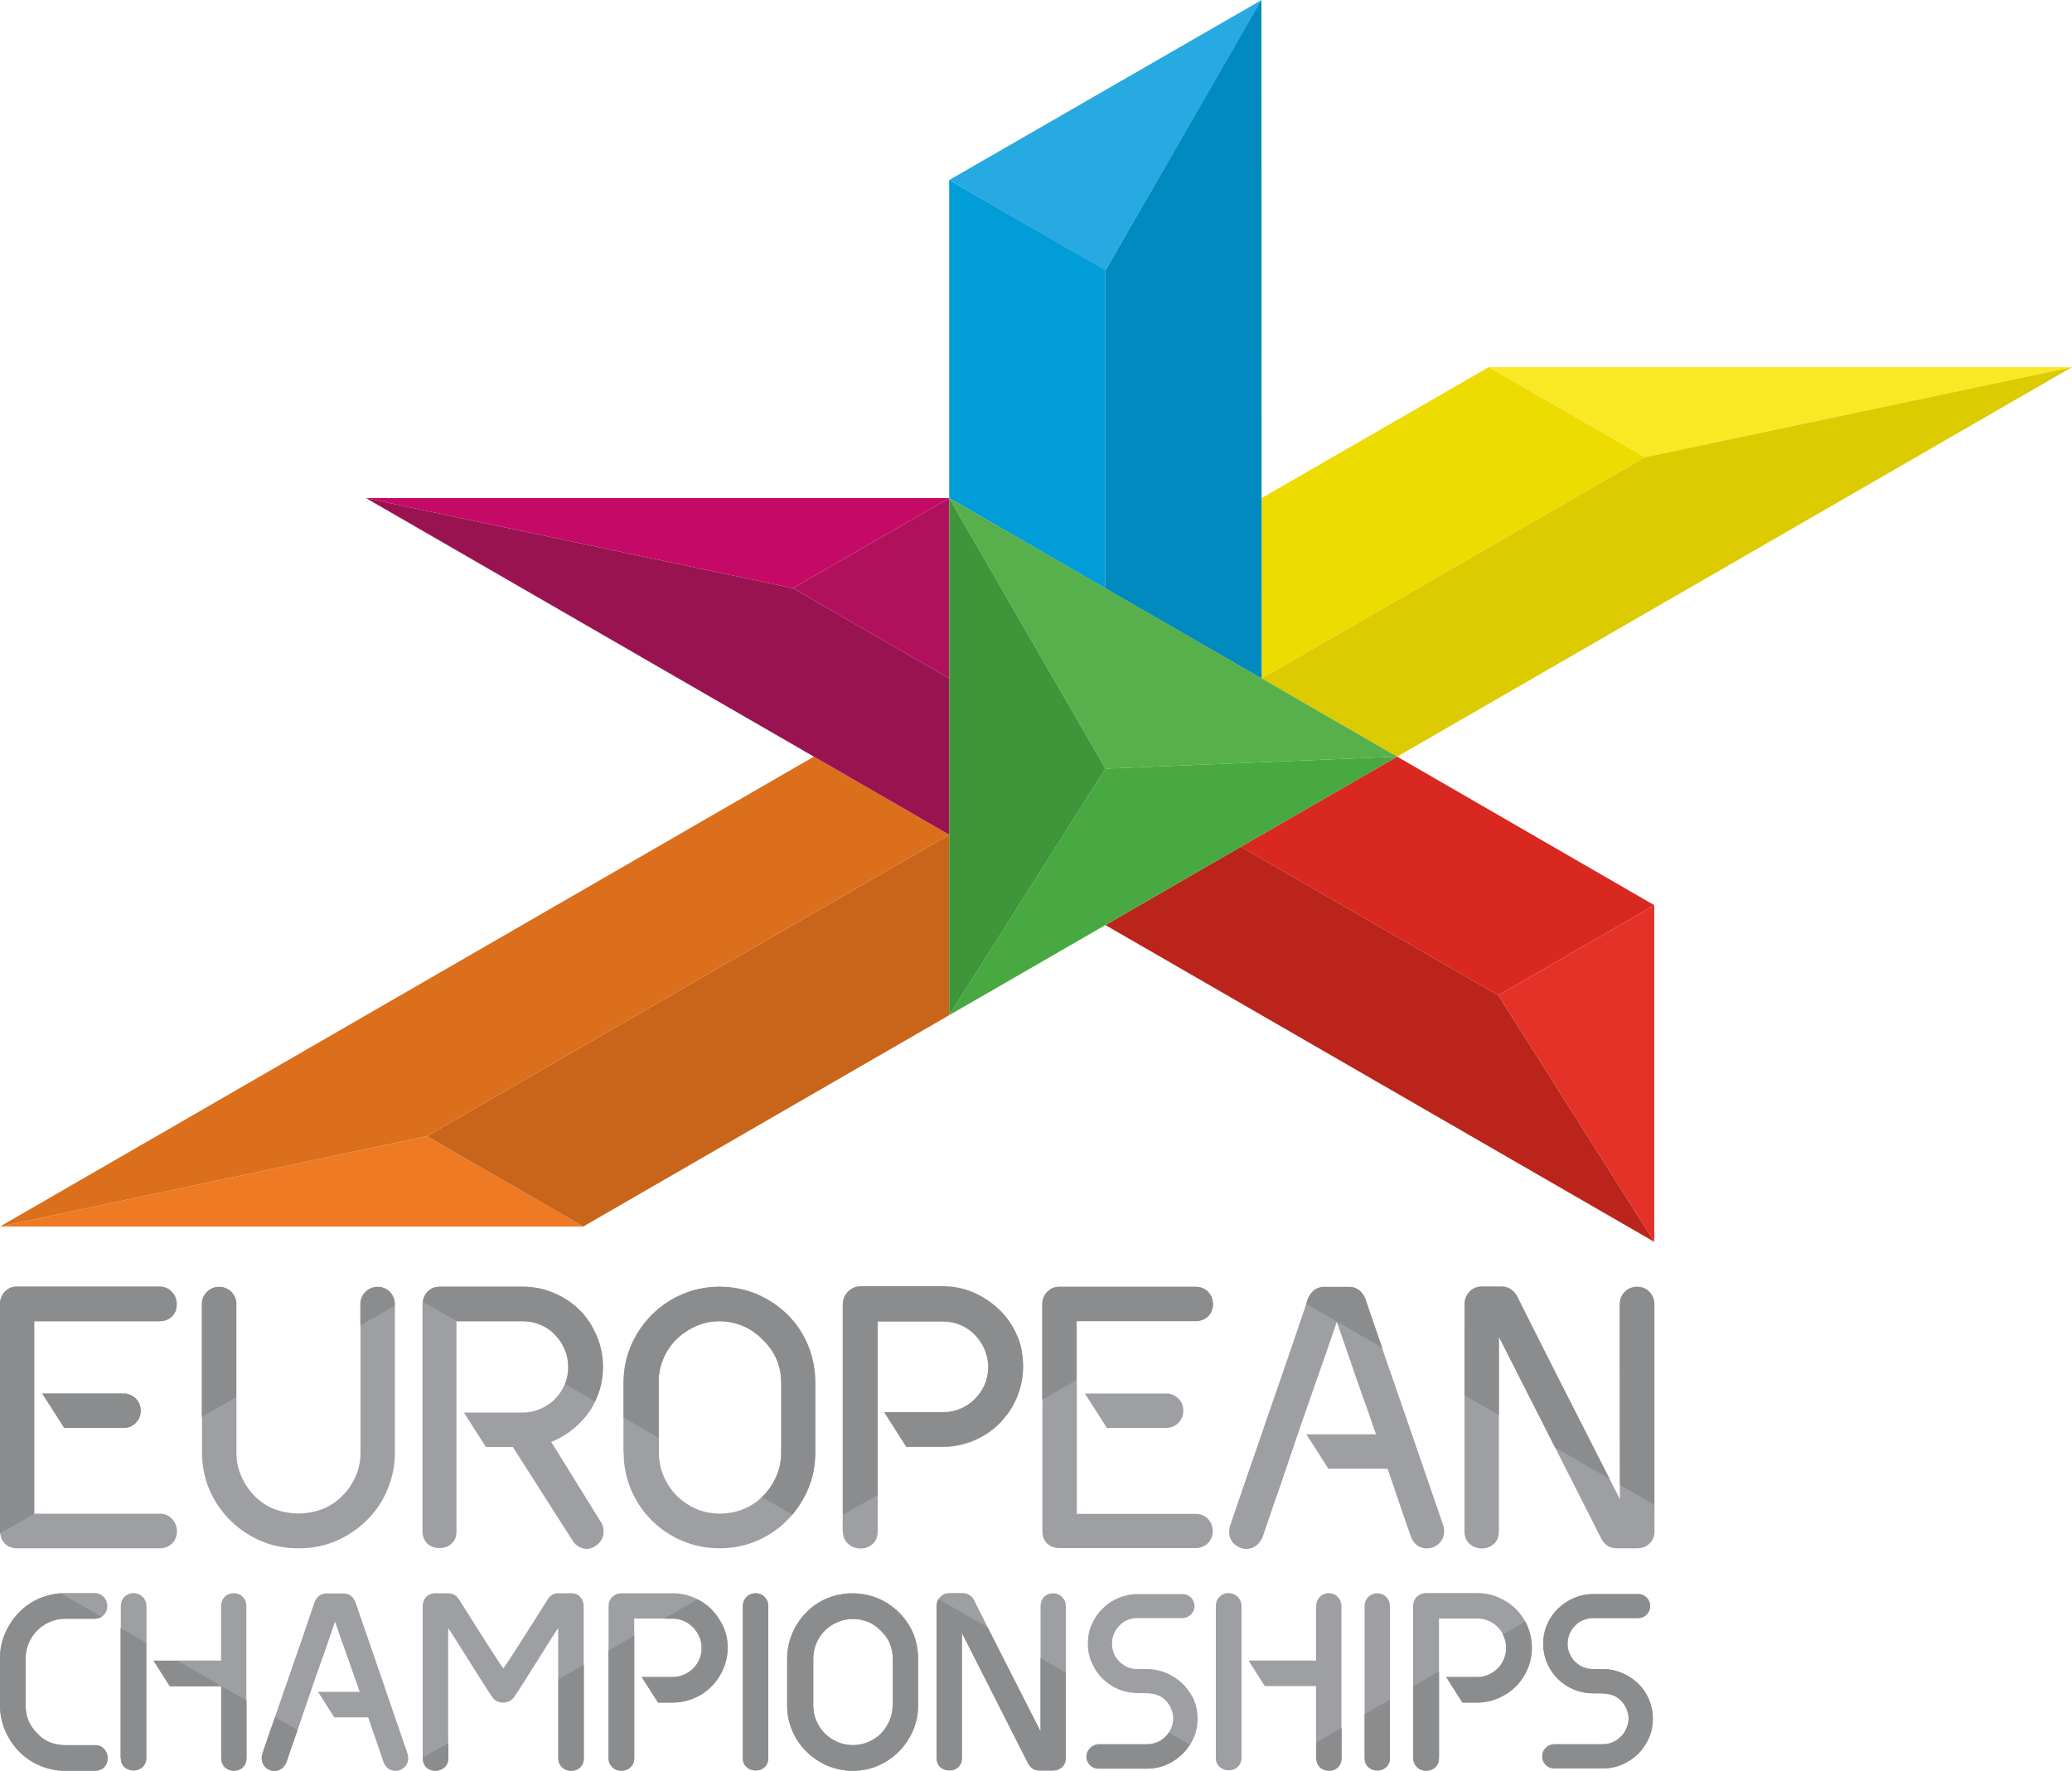
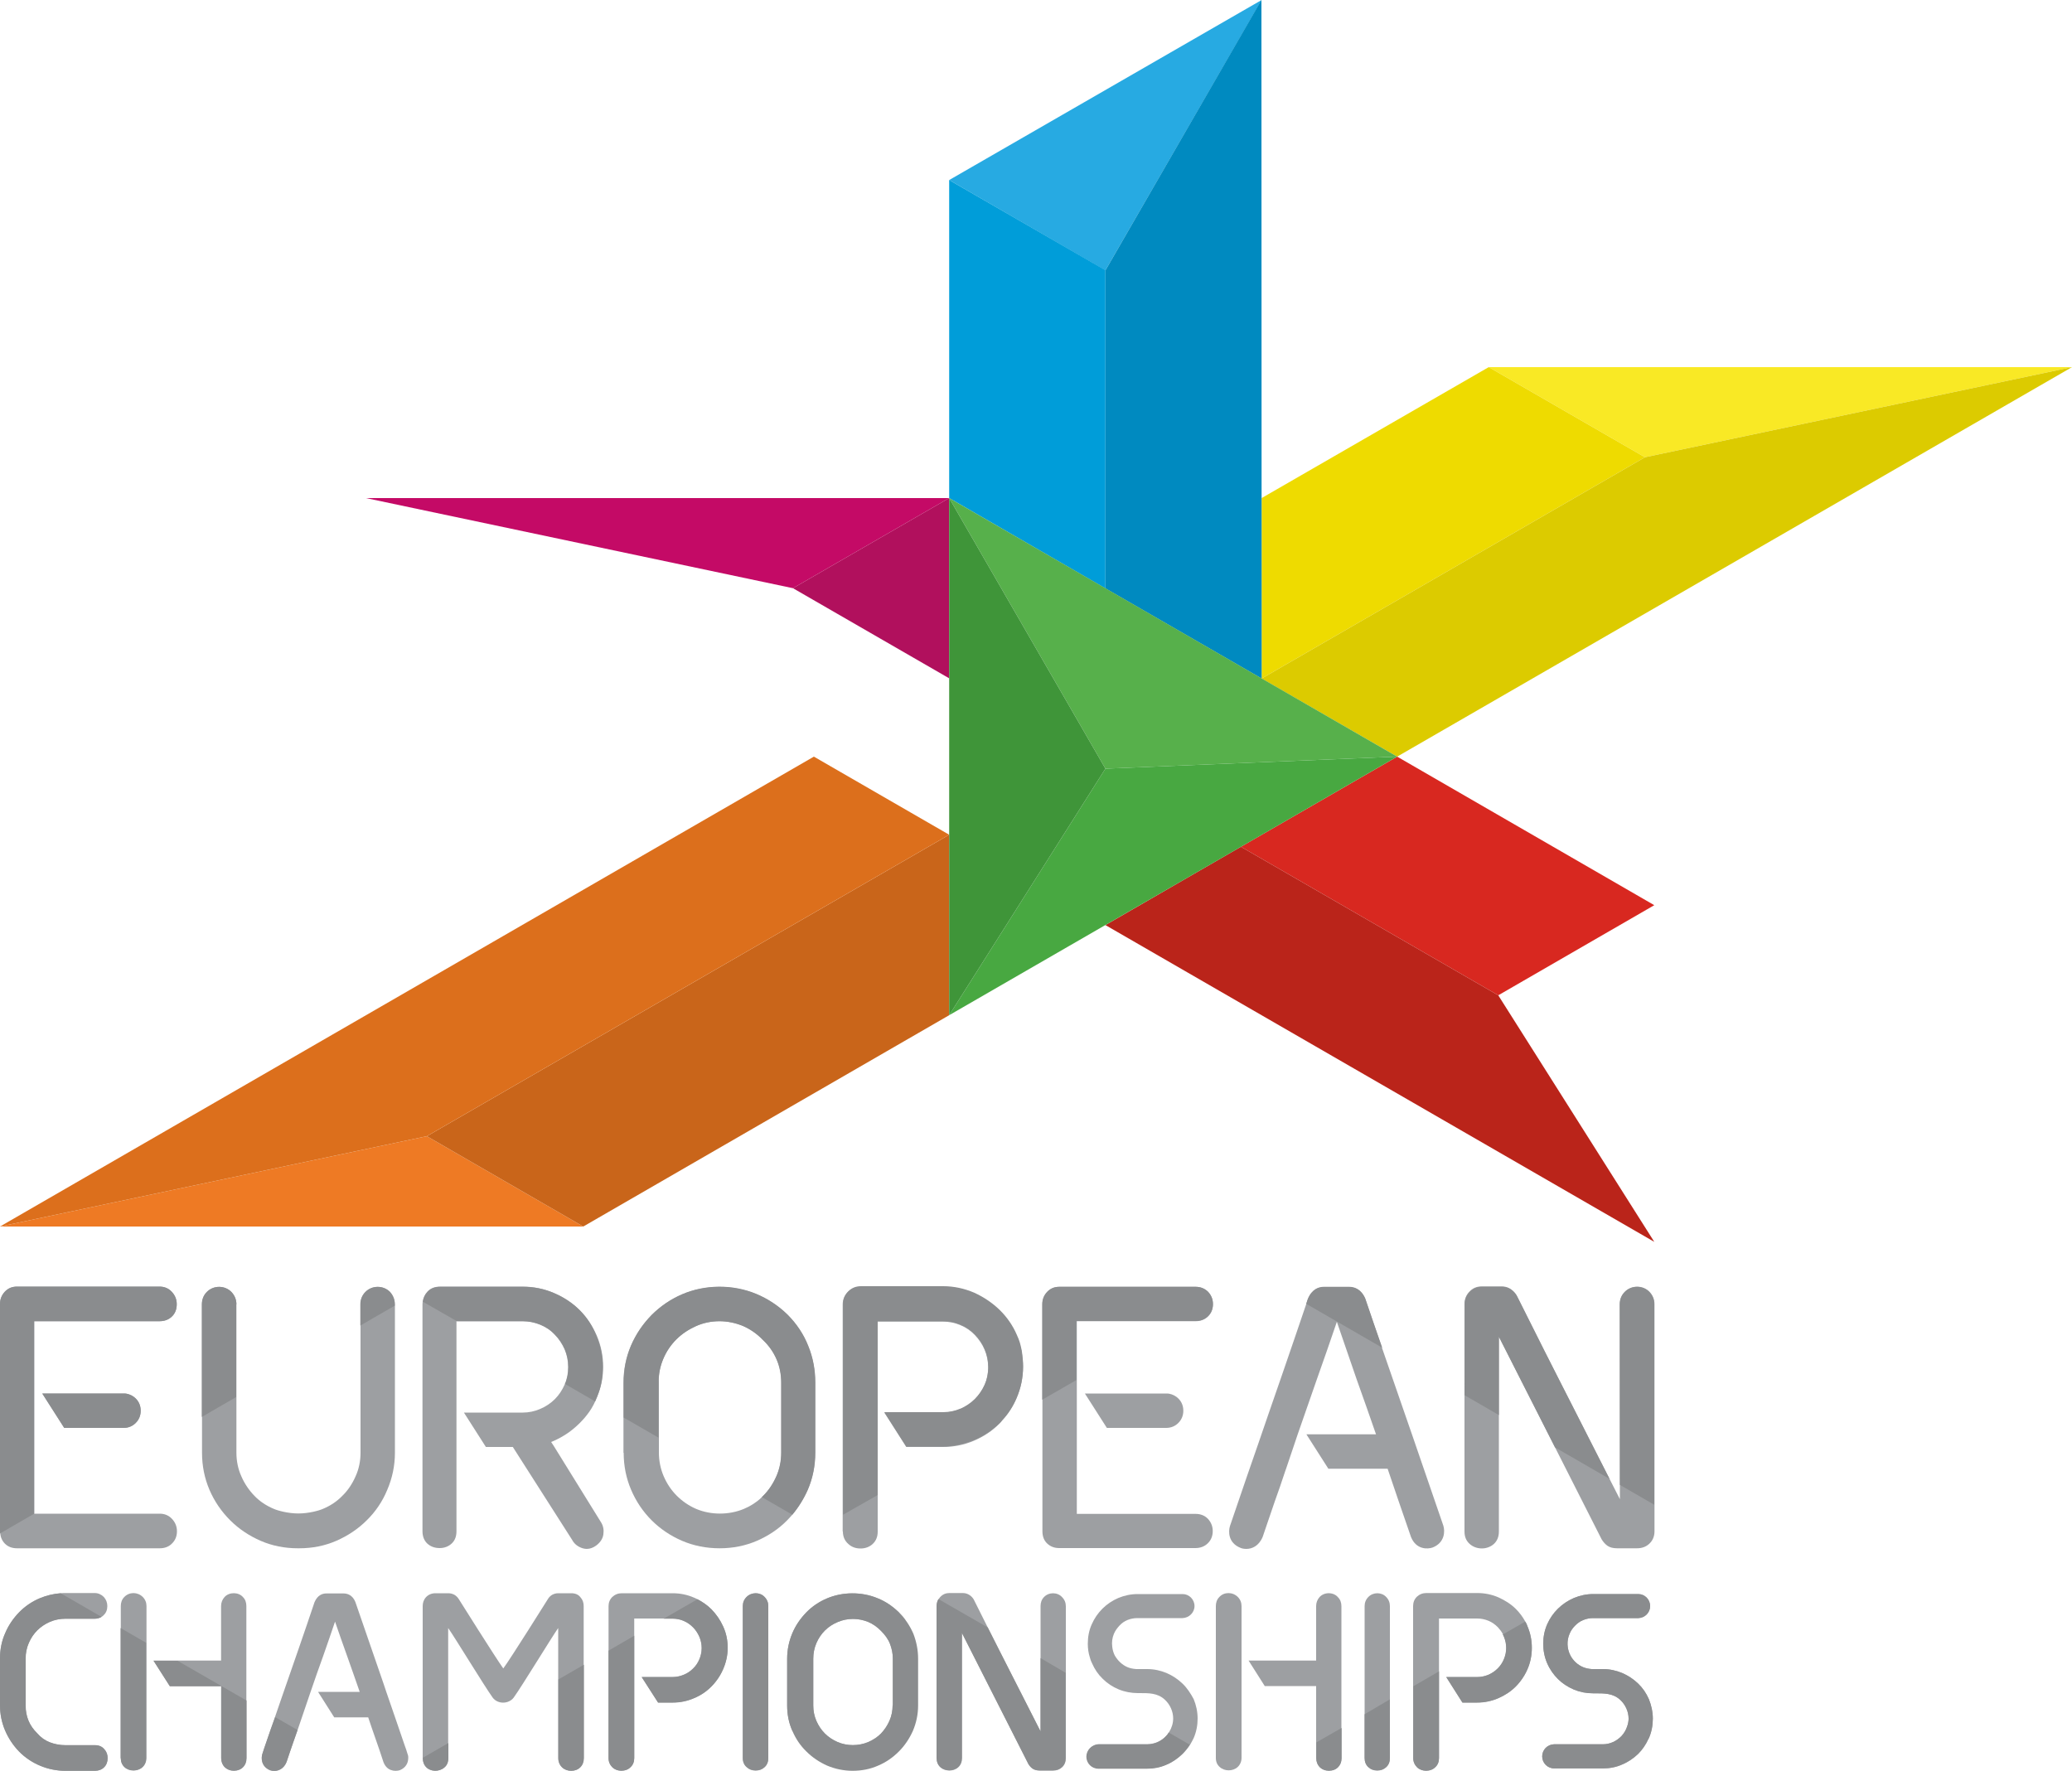
<svg xmlns="http://www.w3.org/2000/svg" xmlns:ns1="http://www.inkscape.org/namespaces/inkscape" xmlns:ns2="http://sodipodi.sourceforge.net/DTD/sodipodi-0.dtd" version="1.1" id="svg2" ns1:version="0.92.2 (5c3e80d, 2017-08-06)" ns2:docname="2018 European Championships Logo.svg" x="0px" y="0px" viewBox="0 0 1000 854.7" style="enable-background:new 0 0 1000 854.7;" xml:space="preserve">
  <style type="text/css">
	.st0{fill:#9D9FA2;}
	.st1{fill:#8A8C8E;}
	.st2{fill:#27AAE2;}
	.st3{fill:#F9E925;}
	.st4{fill:#C40A66;}
	.st5{fill:#009DD9;}
	.st6{fill:#D82820;}
	.st7{fill:#EE7A24;}
	.st8{fill:#E53229;}
	.st9{fill:#EEDB00;}
	.st10{fill:#DCCB00;}
	.st11{fill:#008AC0;}
	.st12{fill:#57B04B;}
	.st13{fill:#BA241A;}
	.st14{fill:#48A841;}
	.st15{fill:#C9651A;}
	.st16{fill:#DC6F1C;}
	.st17{fill:#B1105D;}
	.st18{fill:#9A1351;}
	.st19{fill:#3F9539;}
</style>
  <g>
    <g>
      <path id="path40736" ns1:connector-curvature="0" class="st0" d="M144.4,747.3c6.4,0,12.4-1.2,17.9-3.6    c5.5-2.4,10.5-5.7,14.7-9.9c4.2-4.1,7.6-9.1,9.9-14.7c2.4-5.6,3.7-11.6,3.7-17.9v-71v-0.6c0-2.3-0.8-4.3-2.3-6    c-3.2-3.3-8.7-3.3-11.9,0c-1.6,1.6-2.4,3.7-2.4,6v10.2v61.4c0,4-0.8,7.9-2.4,11.4c-1.6,3.6-3.7,6.8-6.4,9.4    c-2.6,2.7-5.8,4.8-9.4,6.3c-1.8,0.8-6.8,2.2-11.8,2.2s-10-1.4-11.8-2.2c-3.6-1.5-6.8-3.6-9.4-6.3c-2.6-2.7-4.8-5.9-6.3-9.4    c-1.6-3.5-2.4-7.4-2.4-11.4v-26.9v-44.7c0-2.3-0.8-4.3-2.4-6c-3.2-3.3-8.7-3.3-11.9,0c-1.6,1.6-2.3,3.7-2.3,6v54.3v17.3    c0,6.3,1.2,12.3,3.6,17.9c2.4,5.6,5.8,10.5,10,14.7c4.2,4.2,9.2,7.5,14.7,9.9c5.5,2.4,11.6,3.6,17.9,3.6H144.4z" />
      <path id="path40740" ns1:connector-curvature="0" class="st0" d="M267.5,698.3l-1.5-2.3c3-1.2,5.9-2.8,8.6-4.7    c2.3-1.7,4.5-3.6,6.4-5.7c0.8-0.9,1.6-1.7,2.3-2.7c1.6-2,2.9-4.2,4-6.6c0.6-1.4,1.2-2.7,1.7-4.2c1.4-3.9,2.1-8.1,2.1-12.4    c0-5.3-1.1-10.4-3.1-15.1c-2.1-4.7-4.8-8.8-8.3-12.3c-3.4-3.4-7.6-6.2-12.3-8.2s-9.8-3.1-15.1-3.1h-39.9c-2.6,0-4.7,0.8-6.2,2.5    c-1.2,1.3-1.9,2.9-2.2,4.7c0,0.4-0.1,0.8-0.1,1.3l0,109.6c0,2.4,0.8,4.5,2.3,5.9c1.5,1.4,3.5,2.2,6,2.2c2.3,0,4.3-0.8,5.8-2.2    c1.6-1.5,2.3-3.5,2.3-5.9l0-101.4h31.9c3,0,5.8,0.6,8.5,1.7c2.7,1.1,5.1,2.7,7,4.8c2,2,3.6,4.5,4.8,7.1c1.1,2.6,1.7,5.5,1.7,8.5    c0,2.9-0.5,5.7-1.6,8.2c0,0.1-0.1,0.2-0.1,0.3c-1.2,2.7-2.7,5-4.7,7c-2,2-4.4,3.6-7,4.7c-2.7,1.2-5.6,1.8-8.5,1.8h-28.4l10.6,16.6    h13l28.6,44.8c1.1,2.1,2.9,3.4,5.1,4.1c0.7,0.2,1.4,0.3,2,0.3c1.6,0,3.1-0.6,4.5-1.6c2-1.5,3.2-3.3,3.5-5.4c0.3-2.1,0-4-1.1-5.8    L267.5,698.3z" />
      <path id="path40744" ns1:connector-curvature="0" class="st0" d="M320.1,655.9c1.5-3.6,3.7-6.8,6.3-9.4    c2.7-2.7,5.9-4.8,9.5-6.4c3.5-1.6,7.4-2.4,11.4-2.4c3.9,0,7.6,0.8,11.2,2.2c3.5,1.5,6.8,3.7,9.7,6.7c3,2.8,5.2,6.1,6.7,9.6    c1.5,3.5,2.2,7.3,2.2,11.2v33.8c0,4.1-0.8,7.9-2.4,11.4c-1.6,3.6-3.7,6.8-6.4,9.4c-0.2,0.2-0.4,0.4-0.6,0.6    c-0.1,0.1-0.2,0.2-0.3,0.3c-2.4,2.3-5.3,4.1-8.4,5.4c-7.2,3-15.9,3-23,0c-3.5-1.5-6.7-3.7-9.4-6.4c-2.7-2.7-4.8-5.9-6.3-9.4    c-1.5-3.5-2.3-7.4-2.3-11.4v-7.3v-26.5C317.8,663.3,318.6,659.4,320.1,655.9 M301,701.2c0,6.3,1.2,12.3,3.6,17.9    c2.4,5.6,5.7,10.5,9.9,14.7c4.1,4.1,9.1,7.5,14.7,9.9c5.6,2.4,11.7,3.6,18.1,3.6c6.4,0,12.4-1.2,18-3.6c5.5-2.4,10.5-5.7,14.6-9.9    c0.8-0.8,1.6-1.7,2.4-2.6c3-3.6,5.5-7.6,7.5-12.1c2.4-5.6,3.6-11.6,3.6-17.9l0-33.8c0-6.2-1.1-12.1-3.4-17.7    c-2.2-5.6-5.6-10.7-10-15.1c-4.5-4.4-9.6-7.7-15.1-10c-11.4-4.7-24.7-4.6-35.8,0.2c-5.6,2.4-10.5,5.8-14.7,10    c-4.1,4.2-7.5,9.1-9.9,14.7c-2.4,5.6-3.6,11.6-3.6,18v16.8V701.2z" />
      <path id="path40748" ns1:connector-curvature="0" class="st0" d="M406.8,739.2c0,2.5,0.9,4.5,2.6,6c1.6,1.5,3.6,2.2,5.9,2.2    c2.4,0,4.4-0.8,5.9-2.2c1.6-1.5,2.4-3.5,2.4-5.9v-17.5v-83.9h31.5c3,0,5.8,0.6,8.4,1.7c2.7,1.1,5,2.7,7,4.8c2,2.1,3.6,4.5,4.7,7.1    c1.1,2.6,1.7,5.5,1.7,8.5c0,3-0.6,5.8-1.7,8.4c-1.2,2.7-2.8,5-4.7,7c-2,2-4.3,3.6-7,4.7c-2.6,1.1-5.4,1.7-8.4,1.7h-28.3l10.6,16.6    h17.7c5.2,0,10.2-1,14.9-3c4.7-2,8.8-4.7,12.3-8.2c0.5-0.5,1-1,1.4-1.6c2.9-3.1,5.2-6.7,6.9-10.7c2-4.7,3.1-9.8,3.1-15.1    c0-5.3-1-10.4-3.1-15.1c-2-4.7-4.9-8.8-8.4-12.3c-3.5-3.4-7.7-6.2-12.3-8.2c-4.7-2-9.7-3.1-14.9-3.1h-39.6c-2.4,0-4.5,0.8-6.2,2.5    c-1.6,1.6-2.5,3.6-2.5,6l0,101.8V739.2z" />
      <path id="path40752" ns1:connector-curvature="0" class="st0" d="M691.5,746.9c5.9-2.4,5.9-7.9,5.1-10.5l0,0    c-4-11.7-8-23.3-12-34.9c-0.8-2.4-1.6-4.7-2.4-7c-1.5-4.2-2.9-8.5-4.4-12.7c-3.6-10.4-7.2-20.8-10.8-31.2    c-2.7-7.8-5.4-15.7-8.1-23.7c-2-4.6-5.3-5.6-7.7-5.6h-12.3c-2.4,0-5.7,1-7.7,5.8c-0.3,0.8-0.5,1.6-0.8,2.4    c-3.9,11.6-7.9,23.1-11.8,34.5c-2.1,6-4.1,11.9-6.2,17.9c-3.5,10.2-7,20.4-10.6,30.7c-2.7,8-5.5,16-8.2,24    c-0.8,2.6-0.9,8.1,5.1,10.5c0.7,0.3,1.7,0.5,2.8,0.5c2.7,0,6-1.3,7.9-5.8c2-5.8,3.9-11.5,5.8-17c1.8-4.9,3.4-9.7,5.1-14.8l0.4-1.1    l5.6-16.6c3.2-9.2,6.3-18.1,9.3-26.7c3.2-9,6.4-18.2,9.6-27.6c3.2,9.4,6.4,18.6,9.5,27.6c3.1,8.6,6.2,17.5,9.4,26.7h-33.6    l10.6,16.6h28.6c1.8,5.4,3.6,10.7,5.4,15.9c1.9,5.5,3.9,11.2,5.9,17.1C683.5,748,689,747.8,691.5,746.9" />
      <path id="path40756" ns1:connector-curvature="0" class="st0" d="M706.8,739.2c0,2.5,0.8,4.5,2.5,6c3.2,2.9,8.5,2.9,11.7,0    c1.6-1.5,2.4-3.5,2.4-6V683v-37.8l27.1,53.4L773,743c0.8,1.3,1.7,2.3,2.8,3.1c1.2,0.8,2.7,1.2,4.6,1.2h9.7c2.3,0,4.3-0.7,5.9-2.2    c1.6-1.5,2.5-3.5,2.5-6v-12.9l0-96.7c0-2.3-0.8-4.3-2.4-6c-3.2-3.3-8.7-3.3-11.9,0c-1.6,1.6-2.4,3.7-2.4,6l0,87.1v7    c-1.7-3.3-3.4-6.6-5.1-10c-6-11.9-12.1-23.8-18.1-35.6c-8.9-17.3-17.8-35-26.5-52.5c-0.1-0.2-2.3-4.6-7.3-4.6h-9.7    c-2.4,0-4.3,0.8-5.9,2.5c-1.6,1.6-2.4,3.7-2.4,6v43.8L706.8,739.2z" />
      <path id="path40760" ns1:connector-curvature="0" class="st0" d="M577.1,730.7h-57.4l0-64.5v-28.5H577c2.3,0,4.3-0.7,5.9-2.2    c1.6-1.5,2.5-3.5,2.5-6c0-2.3-0.8-4.3-2.4-5.9c-1.6-1.7-3.6-2.5-5.9-2.5h-65.8c-2.4,0-4.3,0.8-5.9,2.5c-1.5,1.6-2.3,3.6-2.3,5.9    v46.2l0,63.4c0,2.5,0.8,4.5,2.3,5.9c1.6,1.5,3.5,2.2,5.8,2.2h65.7c2.3,0,4.3-0.7,5.9-2.2c1.6-1.5,2.5-3.5,2.5-6    c0-2.3-0.8-4.3-2.4-6C581.4,731.5,579.4,730.7,577.1,730.7" />
      <path id="path40764" ns1:connector-curvature="0" class="st0" d="M562.8,672.6h-39.2l10.6,16.6h28.6c2.3,0,4.3-0.8,5.9-2.4    c1.6-1.6,2.4-3.6,2.4-5.9s-0.8-4.3-2.4-5.9c-1.2-1.2-2.8-2-4.4-2.3C563.8,672.6,563.3,672.6,562.8,672.6" />
      <path id="path40768" ns1:connector-curvature="0" class="st0" d="M195.3,842.4c-3-8.7-5.9-17.3-8.9-25.9    c-0.7-2.2-1.5-4.4-2.2-6.5c-4.2-12.1-8.4-24.3-12.7-36.8c-1.4-3.4-3.9-4.1-5.7-4.1h-8.3c-1.8,0-4.2,0.7-5.7,4.2    c-2.5,7.4-5,14.8-7.5,22c-1.7,4.9-3.4,9.8-5.1,14.7c-2.2,6.2-4.3,12.5-6.5,18.8c-1.4,4-2.8,8.1-4.2,12.2c-0.6,1.9-1.3,3.8-1.9,5.7    c-0.6,1.9-0.6,6,3.8,7.8c0.6,0.2,1.3,0.3,2,0.3c2.1,0,4.6-1.1,5.9-4.3c1.1-3.3,2.2-6.6,3.3-9.7l0.6-1.7l1.4-4l6.3-18.5    c2-5.9,4-11.6,6-17.1c1.9-5.5,3.9-11.1,5.8-16.8c2,5.8,3.9,11.3,5.9,16.8c2,5.5,3.9,11.2,6,17.1h-20.1l7.8,12.3h16.4    c1.2,3.5,2.3,6.9,3.5,10.2c1.3,3.7,2.6,7.5,3.9,11.5c0.8,2,2.1,3.2,3.5,3.7c1.6,0.6,3.2,0.5,4.4,0.1c2.9-1.2,3.9-3.5,4-5.4    c0.1-0.9,0-1.8-0.3-2.4C196.3,845.1,195.8,843.8,195.3,842.4" />
      <path id="path40772" ns1:connector-curvature="0" class="st0" d="M503.9,770.8c-1.2,1.2-1.7,2.7-1.7,4.4v25.1v35.4    c-4.8-9.5-9.6-18.9-14.4-28.3c-3.7-7.3-7.4-14.5-11.1-21.9c-2.2-4.4-4.4-8.8-6.6-13.2c-0.6-1.3-2.5-3.4-5.4-3.4h-6.5    c-1.7,0-3.2,0.6-4.4,1.9c-0.3,0.3-0.6,0.7-0.8,1.1c-0.6,1-0.9,2.1-0.9,3.4v73.3c0,1.8,0.6,3.3,1.8,4.4c2.4,2.1,6.3,2.1,8.6,0    c1.2-1.1,1.8-2.6,1.8-4.4v-60.4l32.1,63.3c0.6,1,1.3,1.7,2,2.2c0.9,0.6,2,0.9,3.4,0.9h6.5c1.7,0,3.1-0.5,4.3-1.6    c1.2-1.1,1.8-2.6,1.8-4.4v-41.1v-32.2c0-1.7-0.6-3.2-1.8-4.4C510.4,768.4,506.2,768.4,503.9,770.8" />
      <path id="path40776" ns1:connector-curvature="0" class="st0" d="M13.9,793c1-2.3,2.4-4.4,4.1-6.1c1.7-1.7,3.8-3.1,6.1-4.1    c2.3-1,4.9-1.5,7.5-1.5h14.1c1.2,0,2.3-0.3,3.3-0.9c0.4-0.2,0.7-0.5,1-0.8c1.2-1.1,1.8-2.6,1.8-4.4c0-1.7-0.6-3.2-1.7-4.4    c-1.2-1.2-2.7-1.9-4.4-1.9H31.6c-0.8,0-1.5,0-2.2,0.1c-3.5,0.2-6.9,1-10.1,2.4c-3.8,1.6-7.2,3.9-10,6.8c-2.8,2.8-5.1,6.2-6.7,10    C0.8,792,0,796.2,0,800.5v22.6c0,4.1,0.8,8.2,2.4,12c1.6,3.8,3.9,7.3,6.9,10.4c2.9,2.9,6.3,5.2,10.2,6.8c3.8,1.6,7.9,2.4,12.1,2.4    h14.3c1.8,0,3.3-0.6,4.4-1.7c1.1-1.1,1.7-2.6,1.7-4.4c0-1.7-0.5-3.1-1.6-4.3c-1.1-1.3-2.6-1.9-4.4-1.9H31.6    c-2.7,0-5.3-0.5-7.6-1.4c-2.2-0.9-4.3-2.3-6-4.3c-3.8-3.7-5.7-8.1-5.7-13.5v-22.6C12.3,797.9,12.8,795.4,13.9,793" />
      <path id="path40780" ns1:connector-curvature="0" class="st0" d="M343.3,776.7c-1.9-1.9-4.2-3.5-6.7-4.8    c-0.6-0.3-1.1-0.6-1.7-0.8c-3.2-1.4-6.7-2.1-10.2-2.1h-24.6c-1.8,0-3.3,0.6-4.6,1.8c-1.2,1.2-1.8,2.7-1.8,4.4v21.4v51.9    c0,1.8,0.6,3.3,1.9,4.5c1.2,1.1,2.6,1.6,4.3,1.6c1.8,0,3.3-0.6,4.4-1.7c1.2-1.1,1.8-2.6,1.8-4.4v-59.1v-8.2h14.2h4.3    c1.9,0,3.7,0.4,5.4,1.1c1.7,0.7,3.2,1.8,4.5,3.1c1.3,1.3,2.3,2.9,3,4.6c0.7,1.7,1.1,3.5,1.1,5.4c0,1.9-0.4,3.7-1.1,5.4    c-0.7,1.7-1.7,3.2-3,4.5c-1.3,1.3-2.8,2.3-4.5,3c-1.7,0.7-3.5,1.1-5.4,1.1h-14.9l7.9,12.3h7.1c3.5,0,7-0.7,10.2-2.1    c3.2-1.3,6-3.2,8.4-5.6c0.8-0.8,1.5-1.6,2.2-2.5c1.4-1.8,2.6-3.8,3.5-5.9c1.4-3.2,2.2-6.7,2.2-10.3c0-3.7-0.7-7.1-2.2-10.4    C347.6,781.9,345.6,779.1,343.3,776.7" />
      <path id="path40784" ns1:connector-curvature="0" class="st0" d="M360.3,770.8c-1.2,1.2-1.8,2.7-1.8,4.4v73.4    c0,1.8,0.6,3.3,1.9,4.4c1.2,1.1,2.6,1.6,4.3,1.6c1.7,0,3.1-0.5,4.3-1.6c1.2-1.1,1.8-2.6,1.8-4.4v-73.4c0-1.7-0.6-3.2-1.8-4.4    C366.8,768.4,362.7,768.4,360.3,770.8" />
-       <path id="path40788" ns1:connector-curvature="0" class="st0" d="M430.8,823.1c0,2.6-0.5,5.1-1.5,7.4c-1,2.3-2.4,4.4-4.1,6.2    c-1.7,1.7-3.8,3.1-6.1,4.1c-4.7,2-10.3,2-14.9,0c-2.3-1-4.4-2.4-6.1-4.1c-1.7-1.7-3.1-3.8-4.1-6.1c-1-2.3-1.5-4.8-1.5-7.4v-22.6    c0-2.6,0.5-5.1,1.5-7.5s2.4-4.4,4.1-6.1c1.7-1.7,3.8-3.1,6.2-4.1c2.3-1,4.8-1.5,7.4-1.5c2.5,0,4.9,0.5,7.2,1.4    c2.3,0.9,4.4,2.4,6.3,4.3c1.9,1.9,3.4,3.9,4.3,6.2c0.9,2.3,1.4,4.7,1.4,7.2V823.1z M433.8,778.2c-3.1-3-6.5-5.3-10.3-6.8    c-7.7-3.2-16.9-3.1-24.4,0.1c-3.8,1.6-7.2,3.9-10,6.8c-2.8,2.9-5.1,6.2-6.7,10c-1.6,3.8-2.5,7.9-2.5,12.3v22.6    c0,4.3,0.8,8.4,2.5,12.2c1.6,3.8,3.9,7.2,6.8,10c2.8,2.8,6.2,5.1,10,6.8c3.8,1.6,8,2.5,12.3,2.5c4.3,0,8.5-0.8,12.3-2.5    c3.8-1.6,7.1-3.9,10-6.8c2.8-2.8,5.1-6.2,6.8-10c1.6-3.8,2.5-7.9,2.5-12.2v-22.6c0-4.2-0.8-8.2-2.3-12.1    C439.1,784.6,436.8,781.2,433.8,778.2" />
+       <path id="path40788" ns1:connector-curvature="0" class="st0" d="M430.8,823.1c0,2.6-0.5,5.1-1.5,7.4c-1,2.3-2.4,4.4-4.1,6.2    c-1.7,1.7-3.8,3.1-6.1,4.1c-4.7,2-10.3,2-14.9,0c-2.3-1-4.4-2.4-6.1-4.1c-1.7-1.7-3.1-3.8-4.1-6.1c-1-2.3-1.5-4.8-1.5-7.4v-22.6    c0-2.6,0.5-5.1,1.5-7.5s2.4-4.4,4.1-6.1c1.7-1.7,3.8-3.1,6.2-4.1c2.3-1,4.8-1.5,7.4-1.5c2.5,0,4.9,0.5,7.2,1.4    c2.3,0.9,4.4,2.4,6.3,4.3c1.9,1.9,3.4,3.9,4.3,6.2c0.9,2.3,1.4,4.7,1.4,7.2V823.1z M433.8,778.2c-3.1-3-6.5-5.3-10.3-6.8    c-7.7-3.2-16.9-3.1-24.4,0.1c-3.8,1.6-7.2,3.9-10,6.8c-2.8,2.9-5.1,6.2-6.7,10c-1.6,3.8-2.5,7.9-2.5,12.3v22.6    c0,4.3,0.8,8.4,2.5,12.2c2.8,2.8,6.2,5.1,10,6.8c3.8,1.6,8,2.5,12.3,2.5c4.3,0,8.5-0.8,12.3-2.5    c3.8-1.6,7.1-3.9,10-6.8c2.8-2.8,5.1-6.2,6.8-10c1.6-3.8,2.5-7.9,2.5-12.2v-22.6c0-4.2-0.8-8.2-2.3-12.1    C439.1,784.6,436.8,781.2,433.8,778.2" />
      <path id="path40792" ns1:connector-curvature="0" class="st0" d="M660.4,770.8c-1.2,1.2-1.8,2.7-1.8,4.4v52.2v21.2    c0,1.8,0.6,3.3,1.8,4.4c1.2,1.1,2.6,1.6,4.3,1.6c1.7,0,3.1-0.5,4.3-1.6c1.2-1.1,1.8-2.6,1.8-4.4v-28.3v-45.1    c0-1.7-0.6-3.2-1.8-4.4C666.8,768.4,662.7,768.4,660.4,770.8" />
      <path id="path40796" ns1:connector-curvature="0" class="st0" d="M570.7,812.6c-2.2-2.1-4.7-3.8-7.7-5.1    c-2.9-1.2-6-1.9-9.3-1.9h-5.3c-1.5-0.1-3-0.4-4.2-0.9c-2.6-1.1-4.8-3.2-6.2-5.7c-0.6-1.2-1-2.5-1.2-4.1c-0.3-2.3,0-4.4,0.8-6.3    c0.6-1.5,1.6-2.8,2.7-4c1.1-1.2,2.4-2.1,3.9-2.7c1.5-0.6,3.1-0.9,4.8-0.9h21.7c3.2-0.1,5.8-2.7,5.8-5.8c0-3.2-2.6-5.8-5.7-5.8    c-0.1,0-0.2,0-0.3,0H549c-3.3,0-6.4,0.7-9.3,1.9c-5.8,2.5-10.3,7-12.8,12.7c-1.3,2.9-1.9,6-1.9,9.4c0,2.2,0.3,4.5,1,6.6    c0.3,1.1,0.6,2,1,2.7c1.3,3,3,5.5,5.2,7.6c2.2,2.2,4.8,3.9,7.7,5.1c2.9,1.2,6.1,1.8,9.3,1.8h0.6c4.6,0,8.9-0.1,12.4,3.2    c2.5,2.3,4,5.7,4,9c0,2.3-0.7,4.6-1.9,6.5c-0.4,0.7-0.9,1.3-1.4,1.9c-2.3,2.5-5.6,4-9,4h-23.5c-3.2,0.1-5.8,2.7-5.8,5.9    c0,3.2,2.6,5.8,5.8,5.8h23.5c3.3,0,6.4-0.6,9.3-1.9c2.9-1.2,5.4-3,7.6-5.1c1.4-1.4,2.6-2.9,3.7-4.6c0.6-1,1.1-2,1.6-3    c1.3-3,1.9-6.2,1.9-9.4c0-3.3-0.7-6.5-1.9-9.4C574.6,817.3,572.9,814.7,570.7,812.6" />
      <path id="path40800" ns1:connector-curvature="0" class="st0" d="M790.6,812.6c-2.2-2.1-4.7-3.8-7.7-5.1    c-2.9-1.2-6-1.9-9.3-1.9h-5.4c-1.5-0.1-2.9-0.4-4.1-0.9c-2.7-1.1-4.9-3.2-6.2-5.7c-1.7-3.3-1.8-7.2-0.4-10.4    c0.6-1.5,1.5-2.8,2.7-4c1.1-1.1,2.4-2.1,4-2.7c1.5-0.6,3-0.9,4.7-0.9h21.8c3.2-0.1,5.7-2.7,5.7-5.8c0-3.2-2.6-5.8-5.7-5.8    c-0.1,0-0.2,0-0.3,0h-21.5c-3.3,0-6.4,0.7-9.3,1.9c-5.8,2.5-10.4,7-12.9,12.7c-1.3,3-1.9,6.1-1.9,9.4c0,3.2,0.6,6.4,1.9,9.4    c1.3,3,3.1,5.5,5.2,7.6c2.1,2.1,4.7,3.8,7.7,5.1c2.9,1.2,6,1.8,9.3,1.8h0.7c4.6,0,8.9-0.1,12.4,3.2c2.5,2.3,4,5.7,4,9    c0,1.1-0.2,2.4-0.7,3.8c-0.6,1.8-1.5,3.3-2.7,4.6c-2.4,2.5-5.6,4-9,4h-23.6c-3.2,0.1-5.7,2.7-5.7,5.9c0,3.2,2.6,5.8,5.8,5.8h23.5    c3.3,0,6.4-0.6,9.3-1.9c2.9-1.2,5.5-3,7.7-5.1c2-2,3.7-4.4,5-7.3c0,0,0.1-0.2,0.2-0.3c1.3-3,1.9-6.2,1.9-9.4    c0-3.3-0.7-6.4-1.9-9.4C794.5,817.2,792.8,814.7,790.6,812.6" />
      <path id="path40804" ns1:connector-curvature="0" class="st0" d="M736.1,782.6c-1.2-2.2-2.7-4.2-4.5-6    c-2.4-2.4-5.3-4.2-8.4-5.6c-3.2-1.4-6.7-2.1-10.2-2.1h-24.6c-1.8,0-3.3,0.6-4.6,1.8c-1.2,1.2-1.8,2.7-1.8,4.5v38.6v34.7    c0,1.8,0.7,3.3,1.9,4.5c1.2,1.1,2.7,1.6,4.4,1.6c1.8,0,3.2-0.6,4.4-1.7c1.2-1.1,1.8-2.6,1.8-4.4v-41.9v-25.4H713    c1.9,0,3.7,0.4,5.4,1.1c1.7,0.7,3.2,1.8,4.5,3.1c0.9,1,1.8,2.1,2.4,3.3c0.2,0.4,0.4,0.8,0.6,1.3c0.7,1.7,1.1,3.5,1.1,5.4    c0,1.9-0.4,3.7-1.1,5.4c-0.7,1.7-1.7,3.2-3,4.5c-1.3,1.3-2.8,2.3-4.5,3c-1.7,0.7-3.5,1.1-5.4,1.1H698l7.8,12.3h7.1    c3.5,0,7-0.7,10.2-2.1c3.2-1.4,6-3.2,8.4-5.6c0.8-0.8,1.5-1.6,2.2-2.5c1.4-1.8,2.6-3.8,3.5-5.9c1.4-3.2,2.1-6.7,2.1-10.3    c0-3.7-0.7-7.1-2.1-10.4C737,784.2,736.6,783.4,736.1,782.6" />
      <path id="path40808" ns1:connector-curvature="0" class="st0" d="M275.7,769h-6.3c-1.1,0-2.1,0.3-3,0.8    c-0.8,0.5-1.5,1.2-1.9,1.9c0,0-18.1,28.9-21.6,33.6c-3.5-4.8-21.5-33.5-21.5-33.5c-0.5-0.8-1.2-1.5-2-2c-0.9-0.5-1.9-0.8-3-0.8    h-6.3c-1.8,0-3.4,0.7-4.5,1.9c-1.1,1.2-1.6,2.7-1.6,4.3v73.2v0.2c0,1.8,0.6,3.3,1.7,4.4c2.1,2.2,6.2,2.3,8.7,0.1    c1.3-1.1,1.9-2.6,1.9-4.5v-7.3v-55.5c3,4.2,17.4,27.9,21.5,33.6c2.4,3.2,7.6,3.2,10.1,0c4.1-5.7,18.5-29.4,21.5-33.6v24.8v38    c0,1.8,0.7,3.4,1.9,4.5c1.2,1.1,2.7,1.6,4.3,1.6c1.8,0,3.3-0.6,4.4-1.7c1.1-1.1,1.7-2.6,1.7-4.4v-45.1v-28.3    c0-1.7-0.5-3.1-1.6-4.3C279.1,769.6,277.6,769,275.7,769" />
      <path id="path40812" ns1:connector-curvature="0" class="st0" d="M60,770.8c-1.2,1.2-1.7,2.7-1.7,4.4v10.5v62.8    c0,1.8,0.6,3.3,1.9,4.4c2.3,2.1,6.3,2.1,8.6,0c1.2-1.1,1.9-2.7,1.9-4.4v-47v-8.7v-17.6c0-1.7-0.6-3.2-1.8-4.4    C66.4,768.3,62.4,768.3,60,770.8" />
      <path id="path40816" ns1:connector-curvature="0" class="st0" d="M108.4,770.8c-1.1,1.2-1.7,2.7-1.7,4.4v26.3H85.7H74.1    l7.8,12.3h24.8v34.7c0,1.8,0.6,3.2,1.7,4.4c1.2,1.1,2.6,1.7,4.4,1.7c1.8,0,3.3-0.6,4.4-1.7c1.1-1.1,1.7-2.6,1.7-4.3v-27.8v-45.6    c0-1.7-0.5-3.2-1.6-4.3C115.2,768.4,110.7,768.3,108.4,770.8" />
      <path id="path40820" ns1:connector-curvature="0" class="st0" d="M588.5,770.8c-1.2,1.2-1.7,2.7-1.7,4.4v73.3    c0,1.8,0.6,3.3,1.9,4.4c2.3,2.1,6.3,2.1,8.6,0c1.2-1.1,1.9-2.7,1.9-4.4v-47v-26.3c0-1.7-0.6-3.2-1.8-4.4    C594.9,768.3,590.8,768.3,588.5,770.8" />
      <path id="path40824" ns1:connector-curvature="0" class="st0" d="M636.9,770.8c-1.1,1.2-1.7,2.7-1.7,4.4v26.3h-32.6l7.8,12.3    h24.8v27v7.7c0,1.8,0.6,3.2,1.7,4.4c1.1,1.1,2.6,1.7,4.4,1.7c1.8,0,3.3-0.6,4.4-1.7c1.1-1.1,1.7-2.6,1.7-4.3v-14.7v-58.6    c0-1.7-0.5-3.2-1.6-4.3C643.7,768.4,639.2,768.3,636.9,770.8" />
      <path id="path40828" ns1:connector-curvature="0" class="st0" d="M0.1,740.1c0.2,2,1,3.7,2.3,5c1.5,1.5,3.5,2.2,5.8,2.2h68.9    c2.3,0,4.3-0.7,5.8-2.2c1.6-1.5,2.5-3.5,2.5-6c0-2.3-0.8-4.3-2.4-6c-1.6-1.7-3.6-2.5-5.9-2.5H16.5l0-92.9H77    c2.3,0,4.3-0.7,5.9-2.2c1.6-1.5,2.4-3.5,2.4-6c0-2.3-0.8-4.3-2.4-6c-1.6-1.7-3.6-2.5-5.9-2.5H8.2c-2.4,0-4.4,0.8-5.9,2.5    c-1.5,1.6-2.3,3.6-2.3,5.9l0,109.6C0,739.5,0,739.8,0.1,740.1" />
      <path id="path40832" ns1:connector-curvature="0" class="st0" d="M59.6,672.6H20.4L31,689.2h28.6c2.3,0,4.3-0.8,5.9-2.4    c1.6-1.6,2.4-3.6,2.4-5.9c0-2.3-0.8-4.3-2.4-5.9c-1.2-1.2-2.8-2-4.4-2.3C60.6,672.6,60.2,672.6,59.6,672.6" />
      <path id="path40836" ns1:connector-curvature="0" class="st1" d="M176.3,623.6c-1.6,1.6-2.4,3.7-2.4,6v10.2l16.6-9.6v0v-0.6    c0-2.3-0.8-4.3-2.3-6C185,620.3,179.5,620.3,176.3,623.6" />
      <path id="path40840" ns1:connector-curvature="0" class="st1" d="M114.1,629.6c0-2.3-0.8-4.3-2.4-6c-3.2-3.3-8.7-3.3-11.9,0    c-1.6,1.6-2.4,3.7-2.4,6v54.3l16.6-9.6V629.6z" />
      <path id="path40844" ns1:connector-curvature="0" class="st1" d="M279.8,632.4c-3.4-3.4-7.6-6.2-12.3-8.2    c-4.7-2.1-9.8-3.1-15.1-3.1h-39.9c-2.6,0-4.7,0.8-6.2,2.5c-1.2,1.3-2,2.9-2.2,4.7l16.4,9.4h31.9c3,0,5.8,0.6,8.5,1.7    c2.7,1.1,5,2.7,7,4.8c2,2,3.6,4.4,4.7,7.1c1.1,2.6,1.7,5.5,1.7,8.5c0,2.9-0.5,5.7-1.6,8.2l14.5,8.4c0.6-1.4,1.2-2.7,1.7-4.2    c1.4-3.9,2-8.1,2-12.4c0-5.3-1.1-10.4-3.1-15.1C286,640,283.3,635.9,279.8,632.4" />
      <path id="path40848" ns1:connector-curvature="0" class="st1" d="M374.8,656.2c1.5,3.5,2.2,7.3,2.2,11.1v33.8    c0,4.1-0.8,7.9-2.3,11.4c-1.6,3.6-3.7,6.8-6.4,9.5c-0.2,0.2-0.4,0.4-0.6,0.6l14.7,8.5c3-3.6,5.5-7.6,7.5-12.1    c2.4-5.6,3.6-11.6,3.6-17.9l0-33.8c0-6.1-1.1-12.1-3.4-17.7c-2.2-5.6-5.6-10.7-10-15.1c-4.5-4.4-9.6-7.7-15.1-10    c-11.3-4.7-24.7-4.6-35.8,0.2c-5.6,2.4-10.5,5.8-14.7,10c-4.1,4.2-7.5,9.1-9.9,14.7c-2.4,5.6-3.6,11.6-3.6,18v16.8l16.8,9.7v-26.5    c0-4.1,0.8-7.9,2.3-11.5c1.5-3.6,3.7-6.8,6.3-9.4c2.7-2.7,5.9-4.8,9.4-6.4c3.5-1.6,7.4-2.4,11.4-2.4c3.8,0,7.6,0.8,11.1,2.2    c3.5,1.5,6.8,3.7,9.7,6.7C371.1,649.5,373.3,652.7,374.8,656.2" />
      <path id="path40852" ns1:connector-curvature="0" class="st1" d="M423.6,721.6l0-83.9h31.5c0.7,0,1.4,0,2.1,0.1    c0.1,0,0.2,0,0.3,0c2.1,0.2,4.2,0.8,6.1,1.6c2.7,1.1,5,2.7,7,4.8c2,2,3.6,4.4,4.7,7.1c1.1,2.6,1.7,5.5,1.7,8.5c0,0.7,0,1.4-0.1,2    c-0.2,2.2-0.7,4.4-1.6,6.4c-1.2,2.7-2.8,5-4.8,7c-2,2-4.3,3.5-6.9,4.7c0,0,0,0-0.1,0c-2.6,1.1-5.4,1.7-8.4,1.7h-28.3l10.6,16.6    h17.7c1.2,0,2.4-0.1,3.5-0.2c0.7-0.1,1.3-0.2,1.9-0.3c0.4-0.1,0.9-0.1,1.3-0.2c0.9-0.2,1.7-0.4,2.6-0.6c0.2,0,0.3-0.1,0.5-0.1    c1-0.3,1.9-0.6,2.9-0.9h0h0c0.7-0.3,1.4-0.5,2.2-0.8c3.9-1.6,7.4-3.8,10.5-6.5v0c0.6-0.5,1.3-1.1,1.9-1.7c0.5-0.5,1-1,1.4-1.6    c2.9-3.1,5.2-6.7,6.9-10.7c1-2.4,1.8-4.8,2.3-7.3c0.5-2.5,0.8-5.1,0.8-7.8c0-1.9-0.2-3.8-0.4-5.6c-0.1-0.7-0.2-1.5-0.3-2.2    c0-0.1-0.1-0.3-0.1-0.4c-0.2-1.1-0.5-2.2-0.8-3.3c-0.4-1.2-0.8-2.4-1.4-3.6c-2-4.7-4.9-8.8-8.4-12.2c-3.5-3.4-7.7-6.2-12.3-8.3    c-4.7-2-9.7-3.1-14.9-3.1h-39.6c-2.5,0-4.5,0.8-6.2,2.5c-1.6,1.6-2.5,3.6-2.5,6l0,101.8L423.6,721.6z" />
      <path id="path40856" ns1:connector-curvature="0" class="st1" d="M658.9,626.7c-2-4.6-5.3-5.6-7.7-5.6h-12.3    c-2.4,0-5.7,1-7.7,5.8c-0.3,0.8-0.5,1.6-0.8,2.4l36.7,21.2C664.3,642.6,661.6,634.7,658.9,626.7" />
      <path id="path40860" ns1:connector-curvature="0" class="st1" d="M706.8,673.4l16.6,9.6v-37.8l27.1,53.4l26.3,15.2    c-6.1-11.9-12.1-23.8-18.1-35.6c-8.8-17.3-17.8-35-26.5-52.5c-0.1-0.2-2.3-4.6-7.3-4.6h-9.7c-2.3,0-4.3,0.8-5.9,2.5    c-1.6,1.6-2.4,3.6-2.4,5.9L706.8,673.4z" />
      <path id="path40864" ns1:connector-curvature="0" class="st1" d="M781.8,716.7l16.6,9.6l0-96.7c0-2.3-0.8-4.3-2.4-6    c-3.2-3.3-8.7-3.3-11.9,0c-1.6,1.6-2.4,3.6-2.4,6L781.8,716.7z" />
      <path id="path40868" ns1:connector-curvature="0" class="st1" d="M577,621.1h-65.8c-2.4,0-4.3,0.8-5.9,2.5    c-1.5,1.6-2.3,3.6-2.3,5.9v46.1l16.5-9.5v-28.5H577c2.3,0,4.3-0.7,5.9-2.2c1.6-1.5,2.5-3.5,2.5-6c0-2.3-0.8-4.3-2.4-6    C581.4,621.9,579.4,621.1,577,621.1" />
      <path id="path40872" ns1:connector-curvature="0" class="st1" d="M128.5,840.9c-0.7,1.9-1.3,3.8-1.9,5.7    c-0.6,1.9-0.6,6,3.8,7.8c0.6,0.2,1.3,0.3,2,0.3c2.1,0,4.6-1.1,5.9-4.3c1.1-3.3,2.2-6.6,3.3-9.7l0.6-1.7l1.4-4l-10.8-6.2    C131.3,832.7,129.9,836.8,128.5,840.9" />
      <path id="path40876" ns1:connector-curvature="0" class="st1" d="M502.2,800.3v35.4c-4.8-9.5-9.6-18.9-14.4-28.3    c-3.7-7.3-7.4-14.5-11.1-21.9l-23.8-13.7c-0.6,1-0.9,2.1-0.9,3.4v73.3c0,1.8,0.6,3.3,1.8,4.4c2.3,2.1,6.3,2.1,8.6,0    c1.2-1.1,1.8-2.7,1.8-4.4v-60.4l32.1,63.3c0.6,1,1.3,1.7,2,2.2c0.9,0.6,2,0.9,3.4,0.9h6.5c1.7,0,3.1-0.5,4.3-1.6    c1.2-1.1,1.8-2.7,1.8-4.4v-41.1L502.2,800.3z" />
      <path id="path40880" ns1:connector-curvature="0" class="st1" d="M45.8,842.3H31.6c-2.7,0-5.3-0.5-7.6-1.4    c-2.3-0.9-4.3-2.3-6-4.3c-3.8-3.7-5.6-8.1-5.6-13.5v-22.6c0-2.6,0.5-5.2,1.5-7.5c1-2.4,2.4-4.4,4.1-6.1c1.7-1.7,3.8-3.1,6.1-4.1    c2.3-1,4.9-1.5,7.5-1.5h14.1c1.2,0,2.4-0.3,3.3-0.9L29.3,769c-3.5,0.3-6.9,1.1-10.1,2.4c-3.8,1.6-7.2,3.9-10,6.8    c-2.8,2.9-5.1,6.2-6.7,10C0.8,792,0,796.2,0,800.5v22.6c0,4.1,0.8,8.2,2.4,12c1.6,3.8,3.9,7.3,6.9,10.4c2.9,2.9,6.3,5.2,10.2,6.8    s7.9,2.4,12.1,2.4h14.2c1.8,0,3.3-0.6,4.4-1.7c1.1-1.1,1.7-2.6,1.7-4.4c0-1.7-0.5-3.1-1.6-4.3C49.2,842.9,47.6,842.3,45.8,842.3" />
      <path id="path40884" ns1:connector-curvature="0" class="st1" d="M293.7,848.6c0,1.8,0.7,3.3,1.9,4.5    c1.2,1.1,2.7,1.6,4.3,1.6c1.8,0,3.3-0.6,4.4-1.7c1.2-1.1,1.8-2.6,1.8-4.4v-59.1l-12.4,7.2V848.6z" />
      <path id="path40888" ns1:connector-curvature="0" class="st1" d="M343.3,776.7c-1.9-1.9-4.2-3.5-6.7-4.8l-16.3,9.4h4.3    c1.9,0,3.7,0.3,5.4,1.1c1.7,0.7,3.2,1.8,4.5,3.1c1.3,1.3,2.3,2.9,3.1,4.6c0.7,1.7,1.1,3.5,1.1,5.4s-0.4,3.8-1.1,5.4    c-0.7,1.7-1.7,3.2-3.1,4.5c-1.3,1.3-2.8,2.3-4.5,3c-1.7,0.7-3.5,1.1-5.4,1.1h-14.9l7.9,12.3h7.1c3.5,0,7-0.7,10.2-2.1    c3.2-1.3,6-3.2,8.4-5.6c0.8-0.8,1.5-1.6,2.2-2.5c1.4-1.8,2.6-3.8,3.5-5.9c1.4-3.2,2.2-6.7,2.2-10.3s-0.7-7.1-2.2-10.3    C347.6,781.9,345.7,779.1,343.3,776.7" />
      <path id="path40892" ns1:connector-curvature="0" class="st1" d="M360.3,770.8c-1.2,1.2-1.8,2.7-1.8,4.4v73.3    c0,1.8,0.6,3.3,1.9,4.4c1.2,1.1,2.6,1.6,4.3,1.6c1.7,0,3.1-0.5,4.3-1.6c1.2-1.1,1.8-2.6,1.8-4.4v-73.3c0-1.7-0.6-3.2-1.8-4.4    C366.8,768.4,362.7,768.4,360.3,770.8" />
      <path id="path40896" ns1:connector-curvature="0" class="st1" d="M430.8,823.1c0,2.6-0.5,5.1-1.5,7.4c-1,2.3-2.4,4.4-4.1,6.2    c-1.7,1.7-3.8,3.1-6.1,4.1c-4.7,2-10.3,2-14.9,0c-2.3-1-4.4-2.4-6.1-4.1c-1.7-1.7-3.1-3.8-4.1-6.1c-1-2.3-1.5-4.8-1.5-7.4v-22.6    c0-2.6,0.5-5.2,1.5-7.5c1-2.3,2.4-4.4,4.1-6.1c1.7-1.7,3.8-3.1,6.2-4.1c2.3-1,4.8-1.5,7.4-1.5c2.5,0,4.9,0.5,7.2,1.4    c2.3,1,4.4,2.4,6.3,4.4c1.9,1.9,3.4,3.9,4.3,6.2c0.9,2.3,1.4,4.7,1.4,7.2V823.1z M433.8,778.2c-3.1-3-6.5-5.3-10.3-6.8    c-7.7-3.2-16.9-3.1-24.4,0.1c-3.8,1.6-7.2,3.9-10,6.8c-2.8,2.9-5.1,6.2-6.7,10c-1.6,3.8-2.5,7.9-2.5,12.3v22.6    c0,4.3,0.8,8.4,2.5,12.2c1.6,3.8,3.9,7.2,6.8,10c2.8,2.8,6.2,5.1,10,6.8c3.8,1.6,8,2.5,12.3,2.5c4.3,0,8.5-0.8,12.3-2.5    c3.8-1.6,7.1-3.9,10-6.8c2.8-2.8,5.1-6.2,6.8-10c1.6-3.8,2.5-7.9,2.5-12.2v-22.6c0-4.2-0.8-8.2-2.3-12.1    C439.1,784.6,436.8,781.2,433.8,778.2" />
      <path id="path40900" ns1:connector-curvature="0" class="st1" d="M658.6,827.4v21.1c0,1.8,0.6,3.3,1.8,4.4    c1.2,1.1,2.6,1.6,4.3,1.6c1.7,0,3.1-0.5,4.3-1.6c1.2-1.1,1.8-2.6,1.8-4.4v-28.3L658.6,827.4z" />
      <path id="path40904" ns1:connector-curvature="0" class="st1" d="M562.7,838c-2.3,2.5-5.6,4-9,4h-23.6    c-3.2,0.1-5.8,2.7-5.8,5.9s2.6,5.8,5.8,5.8h23.5c3.3,0,6.4-0.6,9.3-1.9c2.9-1.2,5.4-3,7.6-5.1c1.4-1.4,2.6-2.9,3.7-4.6l-10.2-5.9    C563.8,836.8,563.3,837.4,562.7,838" />
      <path id="path40908" ns1:connector-curvature="0" class="st1" d="M790.6,812.6c-2.2-2.1-4.7-3.8-7.7-5.1    c-2.9-1.2-6-1.9-9.3-1.9h-5.4c-1.5-0.1-2.9-0.4-4.1-0.9c-2.7-1.1-4.9-3.2-6.2-5.7c-1.7-3.3-1.8-7.2-0.4-10.4    c0.6-1.5,1.5-2.8,2.7-4c1.1-1.1,2.4-2.1,4-2.7c1.5-0.6,3-0.9,4.7-0.9h21.8c3.2-0.1,5.7-2.7,5.7-5.8c0-3.2-2.6-5.8-5.7-5.8    c-0.1,0-0.2,0-0.3,0h-21.5c-3.3,0-6.4,0.7-9.3,1.9c-5.8,2.5-10.4,7-12.9,12.7c-1.3,3-1.9,6.1-1.9,9.4c0,3.2,0.6,6.4,1.9,9.4    c1.3,3,3.1,5.5,5.2,7.6c2.1,2.1,4.7,3.8,7.7,5.1c2.9,1.2,6,1.8,9.3,1.8h0.7c4.6,0,8.9-0.1,12.4,3.2c2.5,2.3,4,5.7,4,9    c0,1.1-0.2,2.4-0.7,3.8c-0.6,1.8-1.5,3.3-2.7,4.6c-2.4,2.5-5.6,4-9,4h-23.6c-3.2,0.1-5.7,2.7-5.7,5.8c0,3.2,2.6,5.8,5.8,5.8h23.5    c3.3,0,6.4-0.6,9.3-1.9c2.9-1.2,5.5-3,7.7-5.1c2-2,3.7-4.4,5-7.3c0,0,0.1-0.2,0.2-0.3c1.3-3,1.9-6.2,1.9-9.4s-0.7-6.4-1.9-9.4    C794.5,817.2,792.8,814.7,790.6,812.6" />
      <path id="path40912" ns1:connector-curvature="0" class="st1" d="M682.1,813.9v34.7c0,1.8,0.7,3.3,1.9,4.5    c1.2,1.1,2.7,1.6,4.3,1.6c1.8,0,3.3-0.6,4.4-1.7c1.2-1.1,1.8-2.6,1.8-4.4v-41.9L682.1,813.9z" />
      <path id="path40916" ns1:connector-curvature="0" class="st1" d="M736.1,782.7l-10.8,6.2c0.2,0.4,0.4,0.8,0.5,1.1    c0.7,1.7,1.1,3.5,1.1,5.4c0,1.9-0.4,3.7-1.1,5.4c-0.7,1.7-1.7,3.2-3,4.5c-1.3,1.3-2.8,2.3-4.5,3.1c-1.7,0.7-3.5,1.1-5.4,1.1H698    l7.8,12.3h7.1c3.5,0,7-0.7,10.2-2.1c3.2-1.4,6-3.2,8.4-5.6c0.8-0.8,1.5-1.6,2.2-2.5c1.4-1.8,2.6-3.8,3.5-5.9    c1.4-3.2,2.1-6.7,2.1-10.3c0-3.7-0.7-7.1-2.1-10.4C737,784.3,736.6,783.4,736.1,782.7" />
      <path id="path40920" ns1:connector-curvature="0" class="st1" d="M204.1,848.4v0.2c0,1.8,0.6,3.3,1.7,4.4    c2.1,2.1,6.2,2.3,8.7,0.1c1.3-1.1,1.9-2.6,1.9-4.5v-7.3L204.1,848.4z" />
      <path id="path40924" ns1:connector-curvature="0" class="st1" d="M269.5,848.6c0,1.8,0.7,3.4,1.9,4.5    c1.2,1.1,2.7,1.6,4.3,1.6c1.8,0,3.3-0.6,4.4-1.7c1.1-1.1,1.7-2.6,1.7-4.4v-45.1v0l-12.3,7.1V848.6z" />
      <path id="path40928" ns1:connector-curvature="0" class="st1" d="M58.3,848.6c0,1.8,0.6,3.3,1.8,4.4c2.3,2.1,6.3,2.1,8.6,0    c1.2-1.1,1.8-2.6,1.8-4.4v-47v-8.7l-12.3-7.1V848.6z" />
      <path id="path40932" ns1:connector-curvature="0" class="st1" d="M74.1,801.6l7.9,12.3h24.8v34.7c0,1.8,0.6,3.3,1.7,4.4    c1.2,1.1,2.6,1.7,4.4,1.7c1.8,0,3.3-0.6,4.4-1.7c1.1-1.1,1.7-2.6,1.7-4.4v-27.8l-33.3-19.2H74.1z" />
      <path id="path40936" ns1:connector-curvature="0" class="st1" d="M635.3,848.6c0,1.8,0.6,3.3,1.7,4.4    c1.2,1.1,2.6,1.7,4.4,1.7c1.8,0,3.3-0.6,4.4-1.7c1.1-1.1,1.7-2.6,1.7-4.3v-14.7l-12.2,7V848.6z" />
      <path id="path40940" ns1:connector-curvature="0" class="st1" d="M0.1,740.1L0.1,740.1l16.4-9.5l0-92.9H77    c2.3,0,4.3-0.7,5.9-2.2c1.6-1.5,2.4-3.5,2.4-6c0-2.3-0.8-4.3-2.4-6c-1.6-1.7-3.6-2.5-5.9-2.5H8.2c-2.4,0-4.3,0.8-5.9,2.5    c-1.5,1.6-2.3,3.6-2.3,5.9l0,109.6C0,739.5,0,739.8,0.1,740.1" />
      <path id="path40944" ns1:connector-curvature="0" class="st1" d="M59.6,672.6H20.4L31,689.2h28.6c2.3,0,4.3-0.8,5.9-2.4    c1.6-1.6,2.4-3.6,2.4-5.9s-0.8-4.3-2.4-5.9c-1.2-1.2-2.8-2-4.4-2.3C60.6,672.6,60.2,672.6,59.6,672.6" />
    </g>
    <g>
      <polygon class="st2" points="608.9,0 458.1,86.9 533.5,130.5   " />
      <polygon class="st3" points="1000,177.2 718.5,177.2 793.9,220.7   " />
      <polygon class="st4" points="176.6,240.4 382.7,283.9 458.1,240.4   " />
      <polygon class="st5" points="533.5,284 533.5,130.4 458.1,86.9 458.1,240.4   " />
      <polygon class="st6" points="674.3,365.2 674.3,365.2 598.9,408.7 723.1,480.4 798.4,436.9   " />
      <polygon class="st7" points="281.5,592 206,548.4 0,592   " />
-       <polygon class="st8" points="798.4,599.4 798.4,436.9 723.1,480.4   " />
      <polygon class="st9" points="718.5,177.2 608.9,240.4 608.9,327.5 793.9,220.7   " />
      <polygon class="st10" points="793.9,220.7 608.9,327.5 674.3,365.2 1000,177.2   " />
      <polygon class="st11" points="608.9,327.5 608.8,0 533.5,130.5 533.5,284   " />
      <polygon class="st12" points="674.3,365.2 533.5,371 458.1,240.4   " />
      <polygon class="st13" points="798.4,599.4 723.1,480.4 598.9,408.7 533.5,446.5 533.5,446.5 533.5,446.5   " />
      <polygon class="st14" points="674.3,365.2 458.1,490 533.5,371   " />
      <polygon class="st15" points="458.1,402.9 206,548.4 281.5,592 458.1,490   " />
      <polygon class="st16" points="392.8,365.2 0,592 206,548.4 458.1,402.9   " />
      <polygon class="st17" points="458.1,240.4 382.7,283.9 458.1,327.4   " />
-       <polygon class="st18" points="458.1,327.4 382.7,283.9 176.6,240.4 458.1,402.9   " />
      <polygon class="st19" points="458.1,240.4 458.1,490 533.5,371   " />
    </g>
  </g>
</svg>